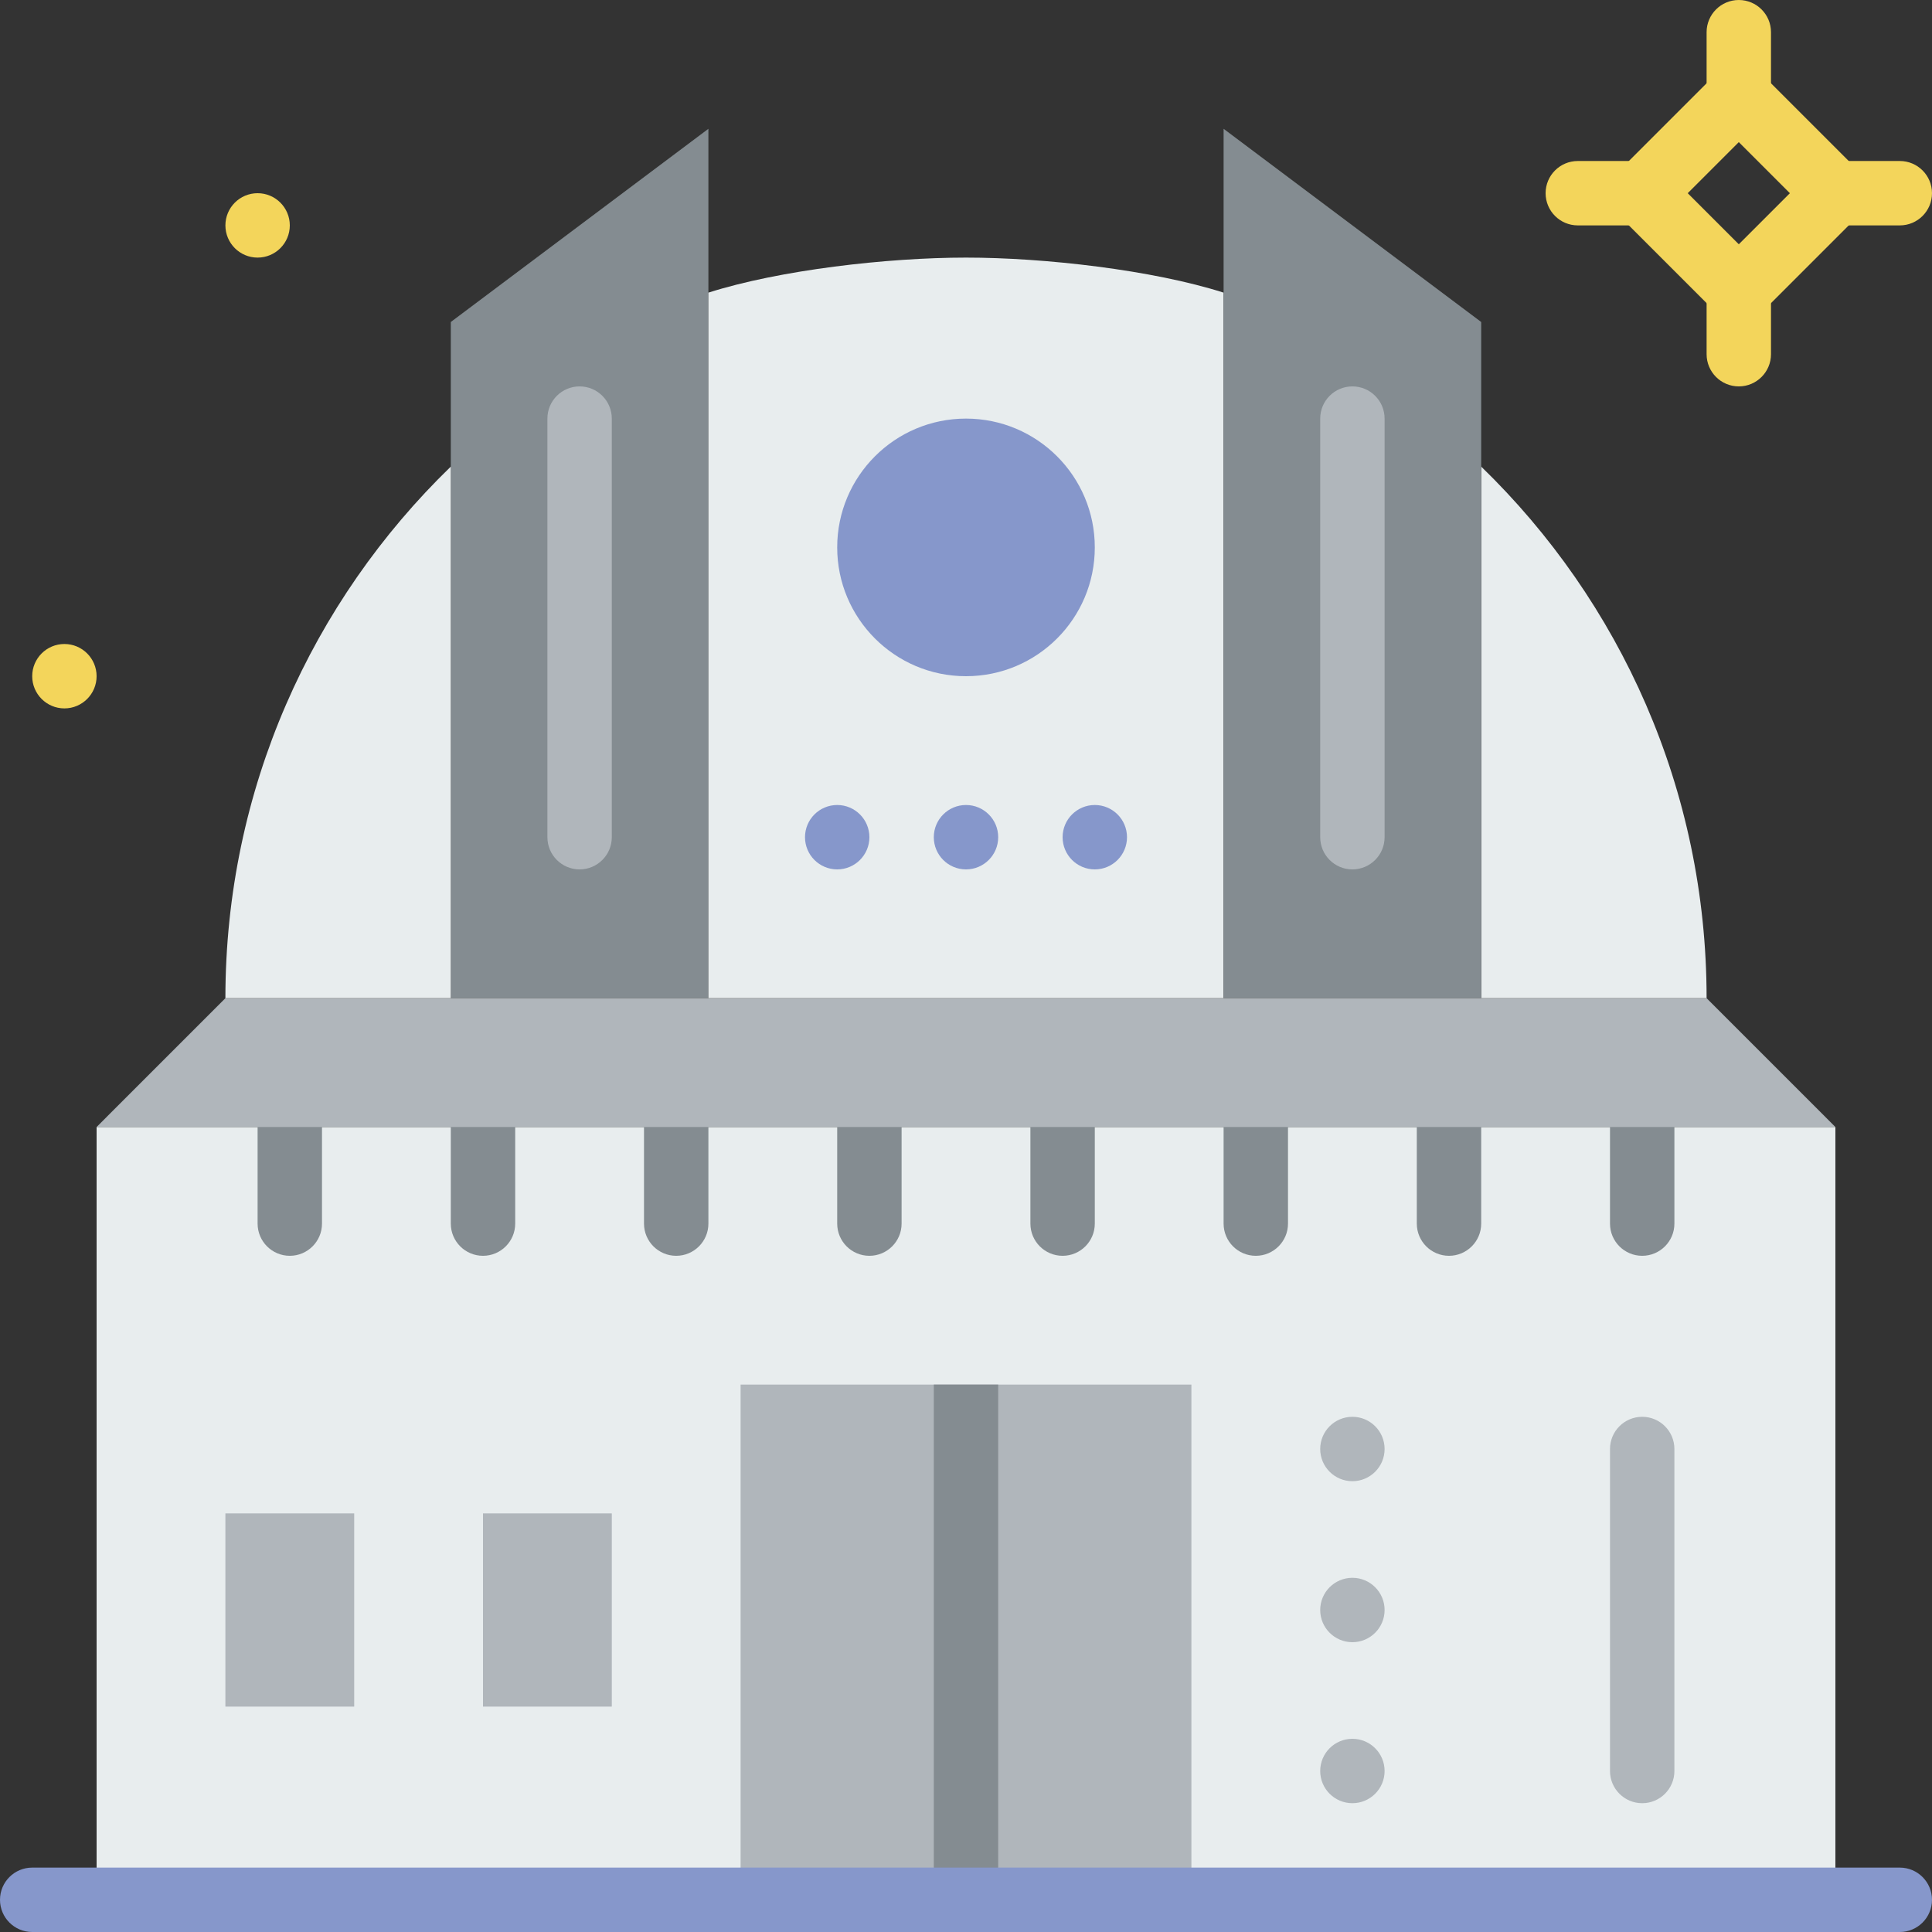
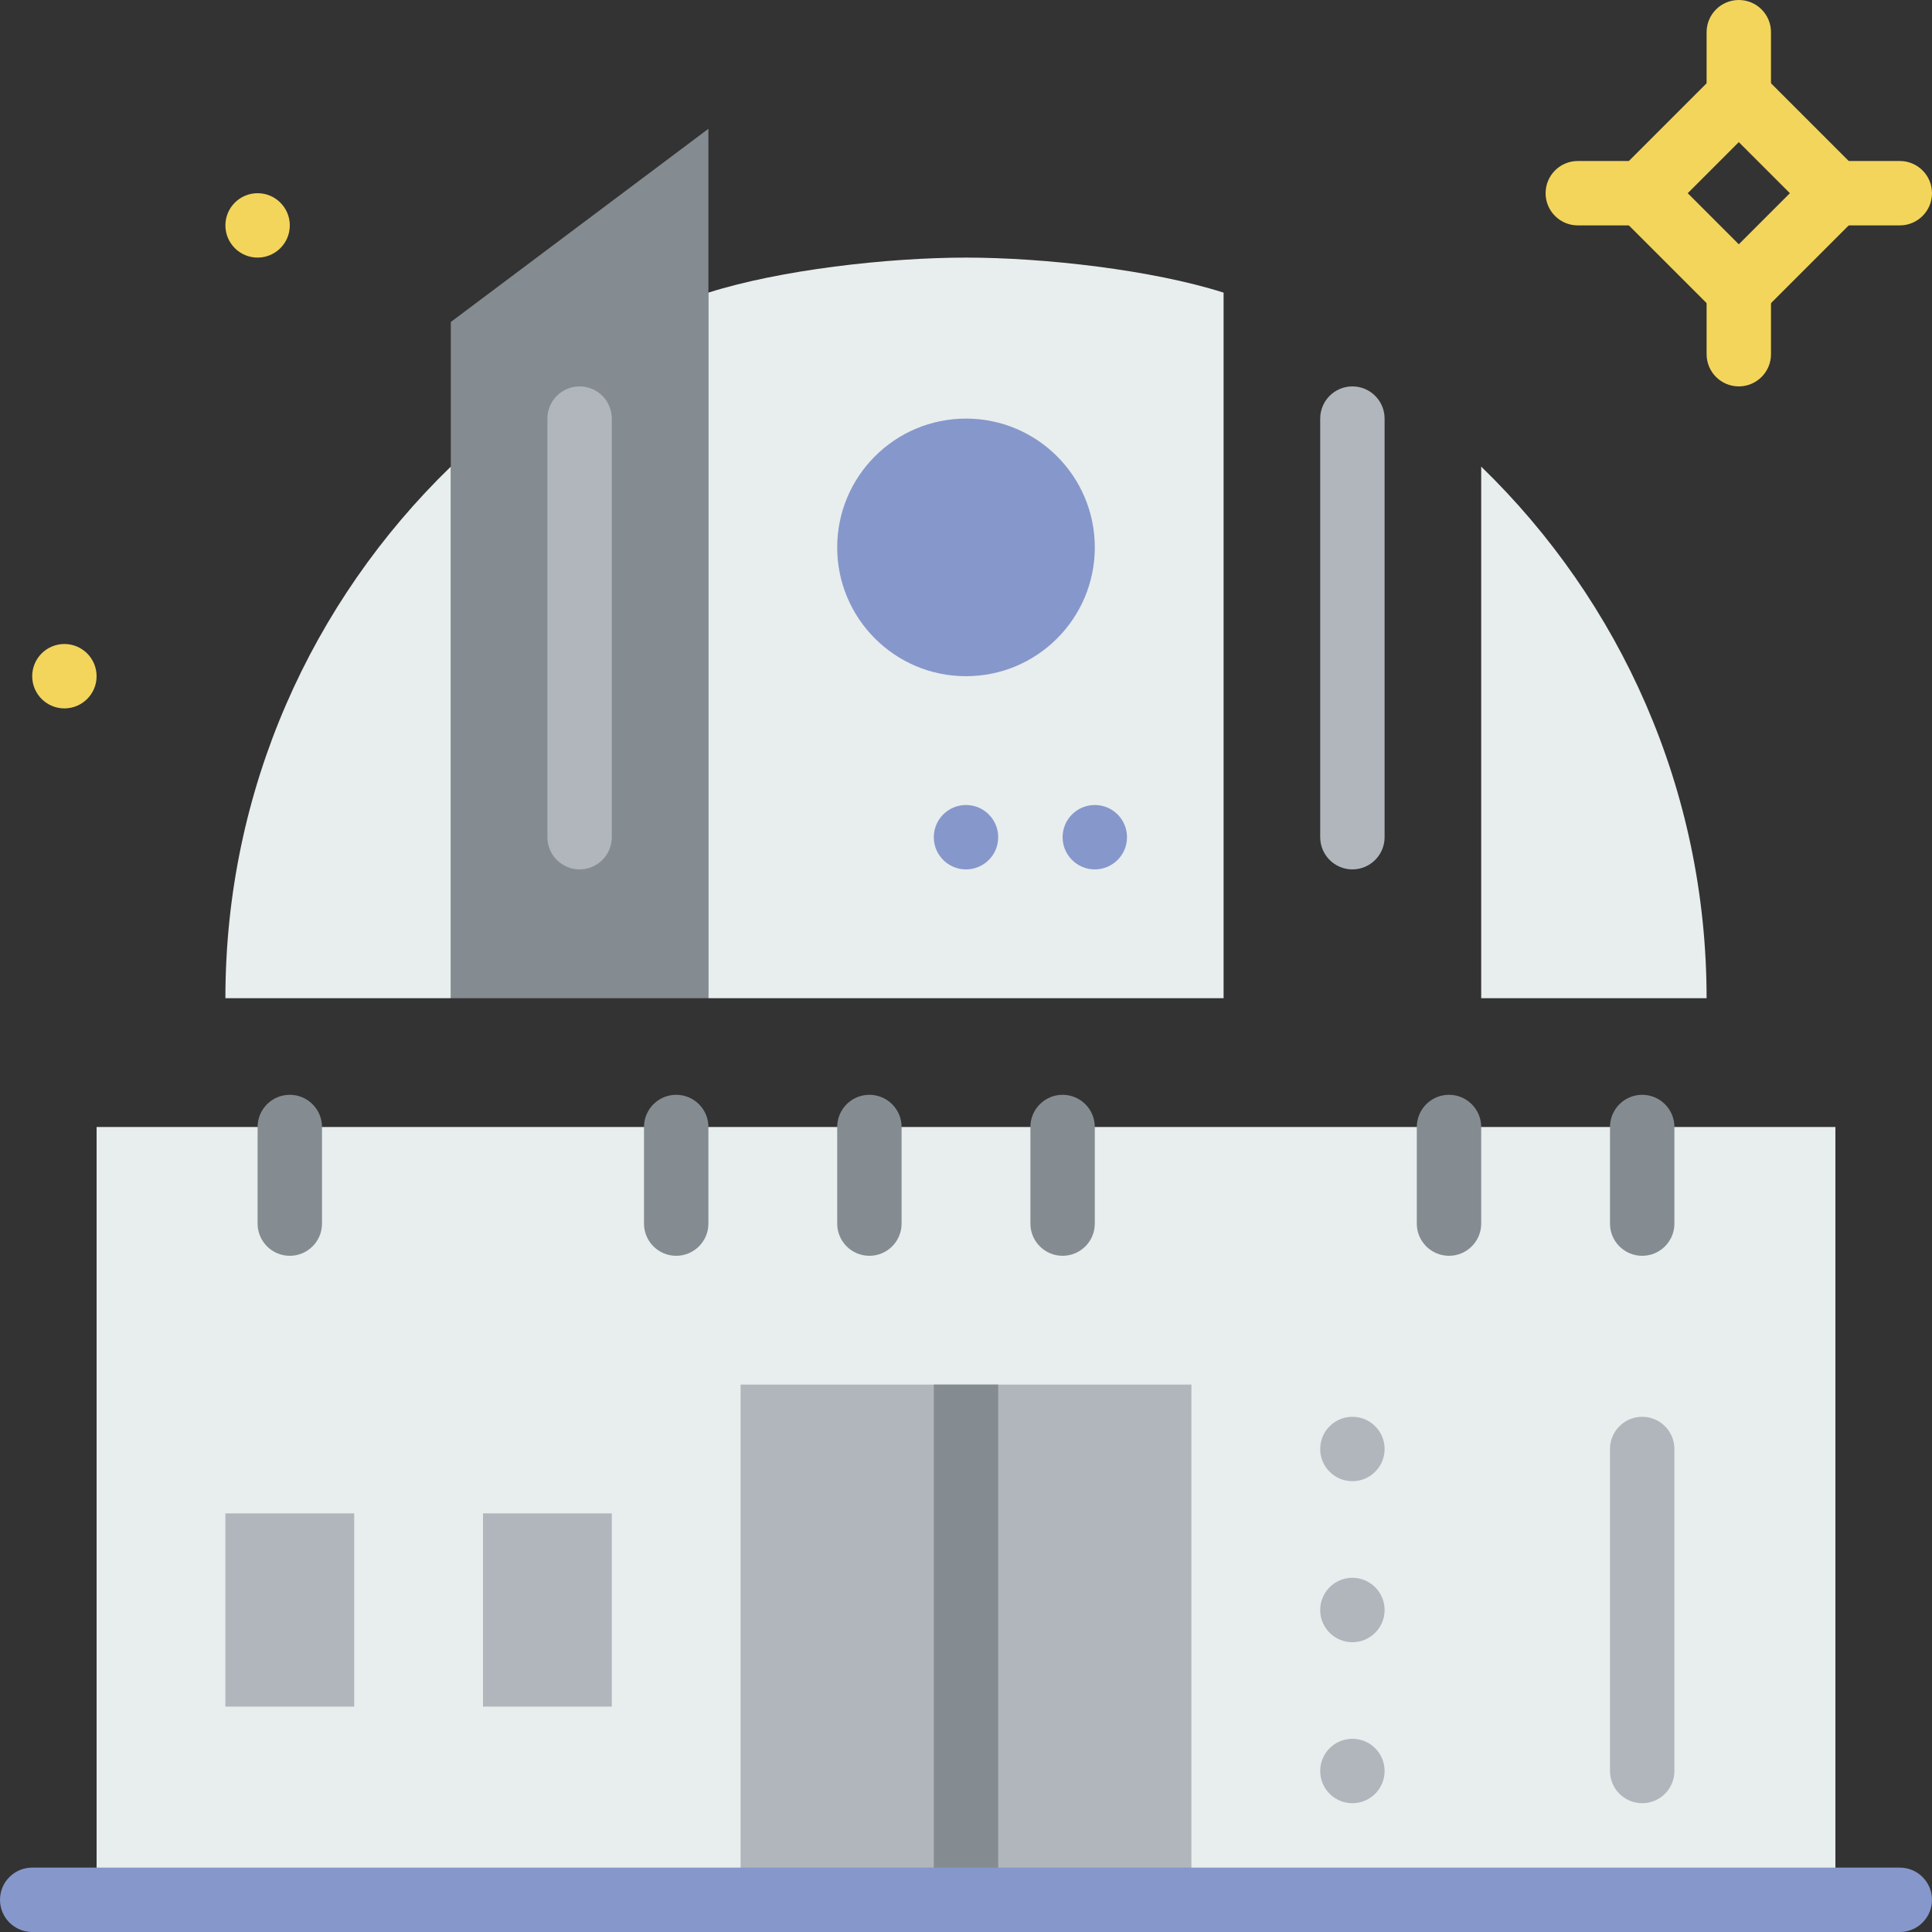
<svg xmlns="http://www.w3.org/2000/svg" height="800px" width="800px" version="1.1" id="Layer_1" viewBox="0 0 512 512" xml:space="preserve">
  <rect x="0" y="0" width="512" height="512" fill="#333333" stroke="none" />
  <g>
    <polygon style="fill:#848C91;" points="187.733,264.533 119.467,264.533 119.467,85.333 187.733,34.133  " />
    <g>
      <path style="fill:#E8EDEE;" d="M59.733,264.533h59.733V123.657C82.662,159.326,59.733,209.229,59.733,264.533" />
      <path style="fill:#E8EDEE;" d="M256,68.267c-20.83,0-49.425,3.277-68.267,9.284v186.982h136.533V77.551     C305.425,71.543,276.83,68.267,256,68.267" />
      <path style="fill:#E8EDEE;" d="M392.533,123.655v140.877h59.733C452.267,209.227,429.338,159.324,392.533,123.655" />
    </g>
-     <polygon style="fill:#848C91;" points="324.267,264.533 392.533,264.533 392.533,85.333 324.267,34.133  " />
    <polygon style="fill:#E8EDEE;" points="25.6,503.467 486.4,503.467 486.4,298.667 25.6,298.667  " />
    <g>
      <polygon style="fill:#B0B6BB;" points="196.267,503.467 315.733,503.467 315.733,366.933 196.267,366.933   " />
      <path style="fill:#B0B6BB;" d="M435.2,477.867c-4.71,0-8.533-3.823-8.533-8.533V384c0-4.71,3.823-8.533,8.533-8.533     s8.533,3.823,8.533,8.533v85.333C443.733,474.044,439.91,477.867,435.2,477.867" />
      <path style="fill:#B0B6BB;" d="M153.6,230.4c-4.71,0-8.533-3.823-8.533-8.533V110.933c0-4.71,3.823-8.533,8.533-8.533     s8.533,3.823,8.533,8.533v110.933C162.133,226.577,158.31,230.4,153.6,230.4" />
      <path style="fill:#B0B6BB;" d="M358.4,230.4c-4.71,0-8.533-3.823-8.533-8.533V110.933c0-4.71,3.823-8.533,8.533-8.533     s8.533,3.823,8.533,8.533v110.933C366.933,226.577,363.11,230.4,358.4,230.4" />
      <polygon style="fill:#B0B6BB;" points="59.733,452.267 93.867,452.267 93.867,401.067 59.733,401.067   " />
      <polygon style="fill:#B0B6BB;" points="128,452.267 162.133,452.267 162.133,401.067 128,401.067   " />
    </g>
    <g>
      <polygon style="fill:#848C91;" points="247.467,503.467 264.533,503.467 264.533,366.933 247.467,366.933   " />
      <path style="fill:#848C91;" d="M76.8,332.8c-4.71,0-8.533-3.823-8.533-8.533v-25.6c0-4.71,3.823-8.533,8.533-8.533     s8.533,3.823,8.533,8.533v25.6C85.333,328.977,81.51,332.8,76.8,332.8" />
-       <path style="fill:#848C91;" d="M128,332.8c-4.71,0-8.533-3.823-8.533-8.533v-25.6c0-4.71,3.823-8.533,8.533-8.533     c4.71,0,8.533,3.823,8.533,8.533v25.6C136.533,328.977,132.71,332.8,128,332.8" />
      <path style="fill:#848C91;" d="M179.2,332.8c-4.71,0-8.533-3.823-8.533-8.533v-25.6c0-4.71,3.823-8.533,8.533-8.533     s8.533,3.823,8.533,8.533v25.6C187.733,328.977,183.91,332.8,179.2,332.8" />
      <path style="fill:#848C91;" d="M230.4,332.8c-4.71,0-8.533-3.823-8.533-8.533v-25.6c0-4.71,3.823-8.533,8.533-8.533     s8.533,3.823,8.533,8.533v25.6C238.933,328.977,235.11,332.8,230.4,332.8" />
      <path style="fill:#848C91;" d="M281.6,332.8c-4.71,0-8.533-3.823-8.533-8.533v-25.6c0-4.71,3.823-8.533,8.533-8.533     s8.533,3.823,8.533,8.533v25.6C290.133,328.977,286.31,332.8,281.6,332.8" />
-       <path style="fill:#848C91;" d="M332.8,332.8c-4.71,0-8.533-3.823-8.533-8.533v-25.6c0-4.71,3.823-8.533,8.533-8.533     s8.533,3.823,8.533,8.533v25.6C341.333,328.977,337.51,332.8,332.8,332.8" />
      <path style="fill:#848C91;" d="M384,332.8c-4.71,0-8.533-3.823-8.533-8.533v-25.6c0-4.71,3.823-8.533,8.533-8.533     s8.533,3.823,8.533,8.533v25.6C392.533,328.977,388.71,332.8,384,332.8" />
      <path style="fill:#848C91;" d="M435.2,332.8c-4.71,0-8.533-3.823-8.533-8.533v-25.6c0-4.71,3.823-8.533,8.533-8.533     s8.533,3.823,8.533,8.533v25.6C443.733,328.977,439.91,332.8,435.2,332.8" />
    </g>
    <g>
      <path style="fill:#B0B6BB;" d="M366.933,426.667c0,4.71-3.823,8.533-8.533,8.533s-8.533-3.823-8.533-8.533     s3.823-8.533,8.533-8.533S366.933,421.956,366.933,426.667" />
      <path style="fill:#B0B6BB;" d="M366.933,469.333c0,4.71-3.823,8.533-8.533,8.533s-8.533-3.823-8.533-8.533     c0-4.71,3.823-8.533,8.533-8.533S366.933,464.623,366.933,469.333" />
      <path style="fill:#B0B6BB;" d="M366.933,384c0,4.71-3.823,8.533-8.533,8.533s-8.533-3.823-8.533-8.533s3.823-8.533,8.533-8.533     S366.933,379.29,366.933,384" />
    </g>
-     <path style="fill:#8697CB;" d="M230.4,221.867c0,4.71-3.823,8.533-8.533,8.533c-4.71,0-8.533-3.823-8.533-8.533    c0-4.71,3.823-8.533,8.533-8.533C226.577,213.333,230.4,217.156,230.4,221.867" />
    <g>
      <path style="fill:#F3D55B;" d="M76.8,59.733c0,4.71-3.823,8.533-8.533,8.533s-8.533-3.823-8.533-8.533s3.823-8.533,8.533-8.533     S76.8,55.023,76.8,59.733" />
      <path style="fill:#F3D55B;" d="M25.6,179.2c0,4.71-3.823,8.533-8.533,8.533s-8.533-3.823-8.533-8.533s3.823-8.533,8.533-8.533     S25.6,174.49,25.6,179.2" />
    </g>
    <g>
      <path style="fill:#8697CB;" d="M264.533,221.867c0,4.71-3.823,8.533-8.533,8.533c-4.71,0-8.533-3.823-8.533-8.533     c0-4.71,3.823-8.533,8.533-8.533C260.71,213.333,264.533,217.156,264.533,221.867" />
      <path style="fill:#8697CB;" d="M298.667,221.867c0,4.71-3.823,8.533-8.533,8.533c-4.71,0-8.533-3.823-8.533-8.533     c0-4.71,3.823-8.533,8.533-8.533C294.844,213.333,298.667,217.156,298.667,221.867" />
    </g>
-     <polygon style="fill:#B0B6BB;" points="486.4,298.667 25.6,298.667 59.733,264.533 452.267,264.533  " />
    <g>
      <path style="fill:#8697CB;" d="M290.133,145.067c0,18.85-15.283,34.133-34.133,34.133c-18.85,0-34.133-15.283-34.133-34.133     S237.15,110.933,256,110.933C274.85,110.933,290.133,126.217,290.133,145.067" />
      <path style="fill:#8697CB;" d="M503.467,512H8.533C3.823,512,0,508.177,0,503.467c0-4.71,3.823-8.533,8.533-8.533h494.933     c4.71,0,8.533,3.823,8.533,8.533C512,508.177,508.177,512,503.467,512" />
    </g>
    <g>
      <path style="fill:#F3D55B;" d="M447.267,51.2l13.534,13.534L474.335,51.2l-13.534-13.534L447.267,51.2z M460.801,88.866     L423.135,51.2l37.666-37.666L498.467,51.2L460.801,88.866z" />
      <path style="fill:#F3D55B;" d="M460.8,34.133c-4.71,0-8.533-3.823-8.533-8.533V8.533c0-4.71,3.823-8.533,8.533-8.533     s8.533,3.823,8.533,8.533V25.6C469.333,30.31,465.51,34.133,460.8,34.133" />
      <path style="fill:#F3D55B;" d="M503.467,59.733H486.4c-4.71,0-8.533-3.823-8.533-8.533s3.823-8.533,8.533-8.533h17.067     c4.71,0,8.533,3.823,8.533,8.533S508.177,59.733,503.467,59.733" />
      <path style="fill:#F3D55B;" d="M460.8,102.4c-4.71,0-8.533-3.823-8.533-8.533V76.8c0-4.71,3.823-8.533,8.533-8.533     s8.533,3.823,8.533,8.533v17.067C469.333,98.577,465.51,102.4,460.8,102.4" />
      <path style="fill:#F3D55B;" d="M435.2,59.733h-17.067c-4.71,0-8.533-3.823-8.533-8.533s3.823-8.533,8.533-8.533H435.2     c4.71,0,8.533,3.823,8.533,8.533S439.91,59.733,435.2,59.733" />
    </g>
  </g>
</svg>